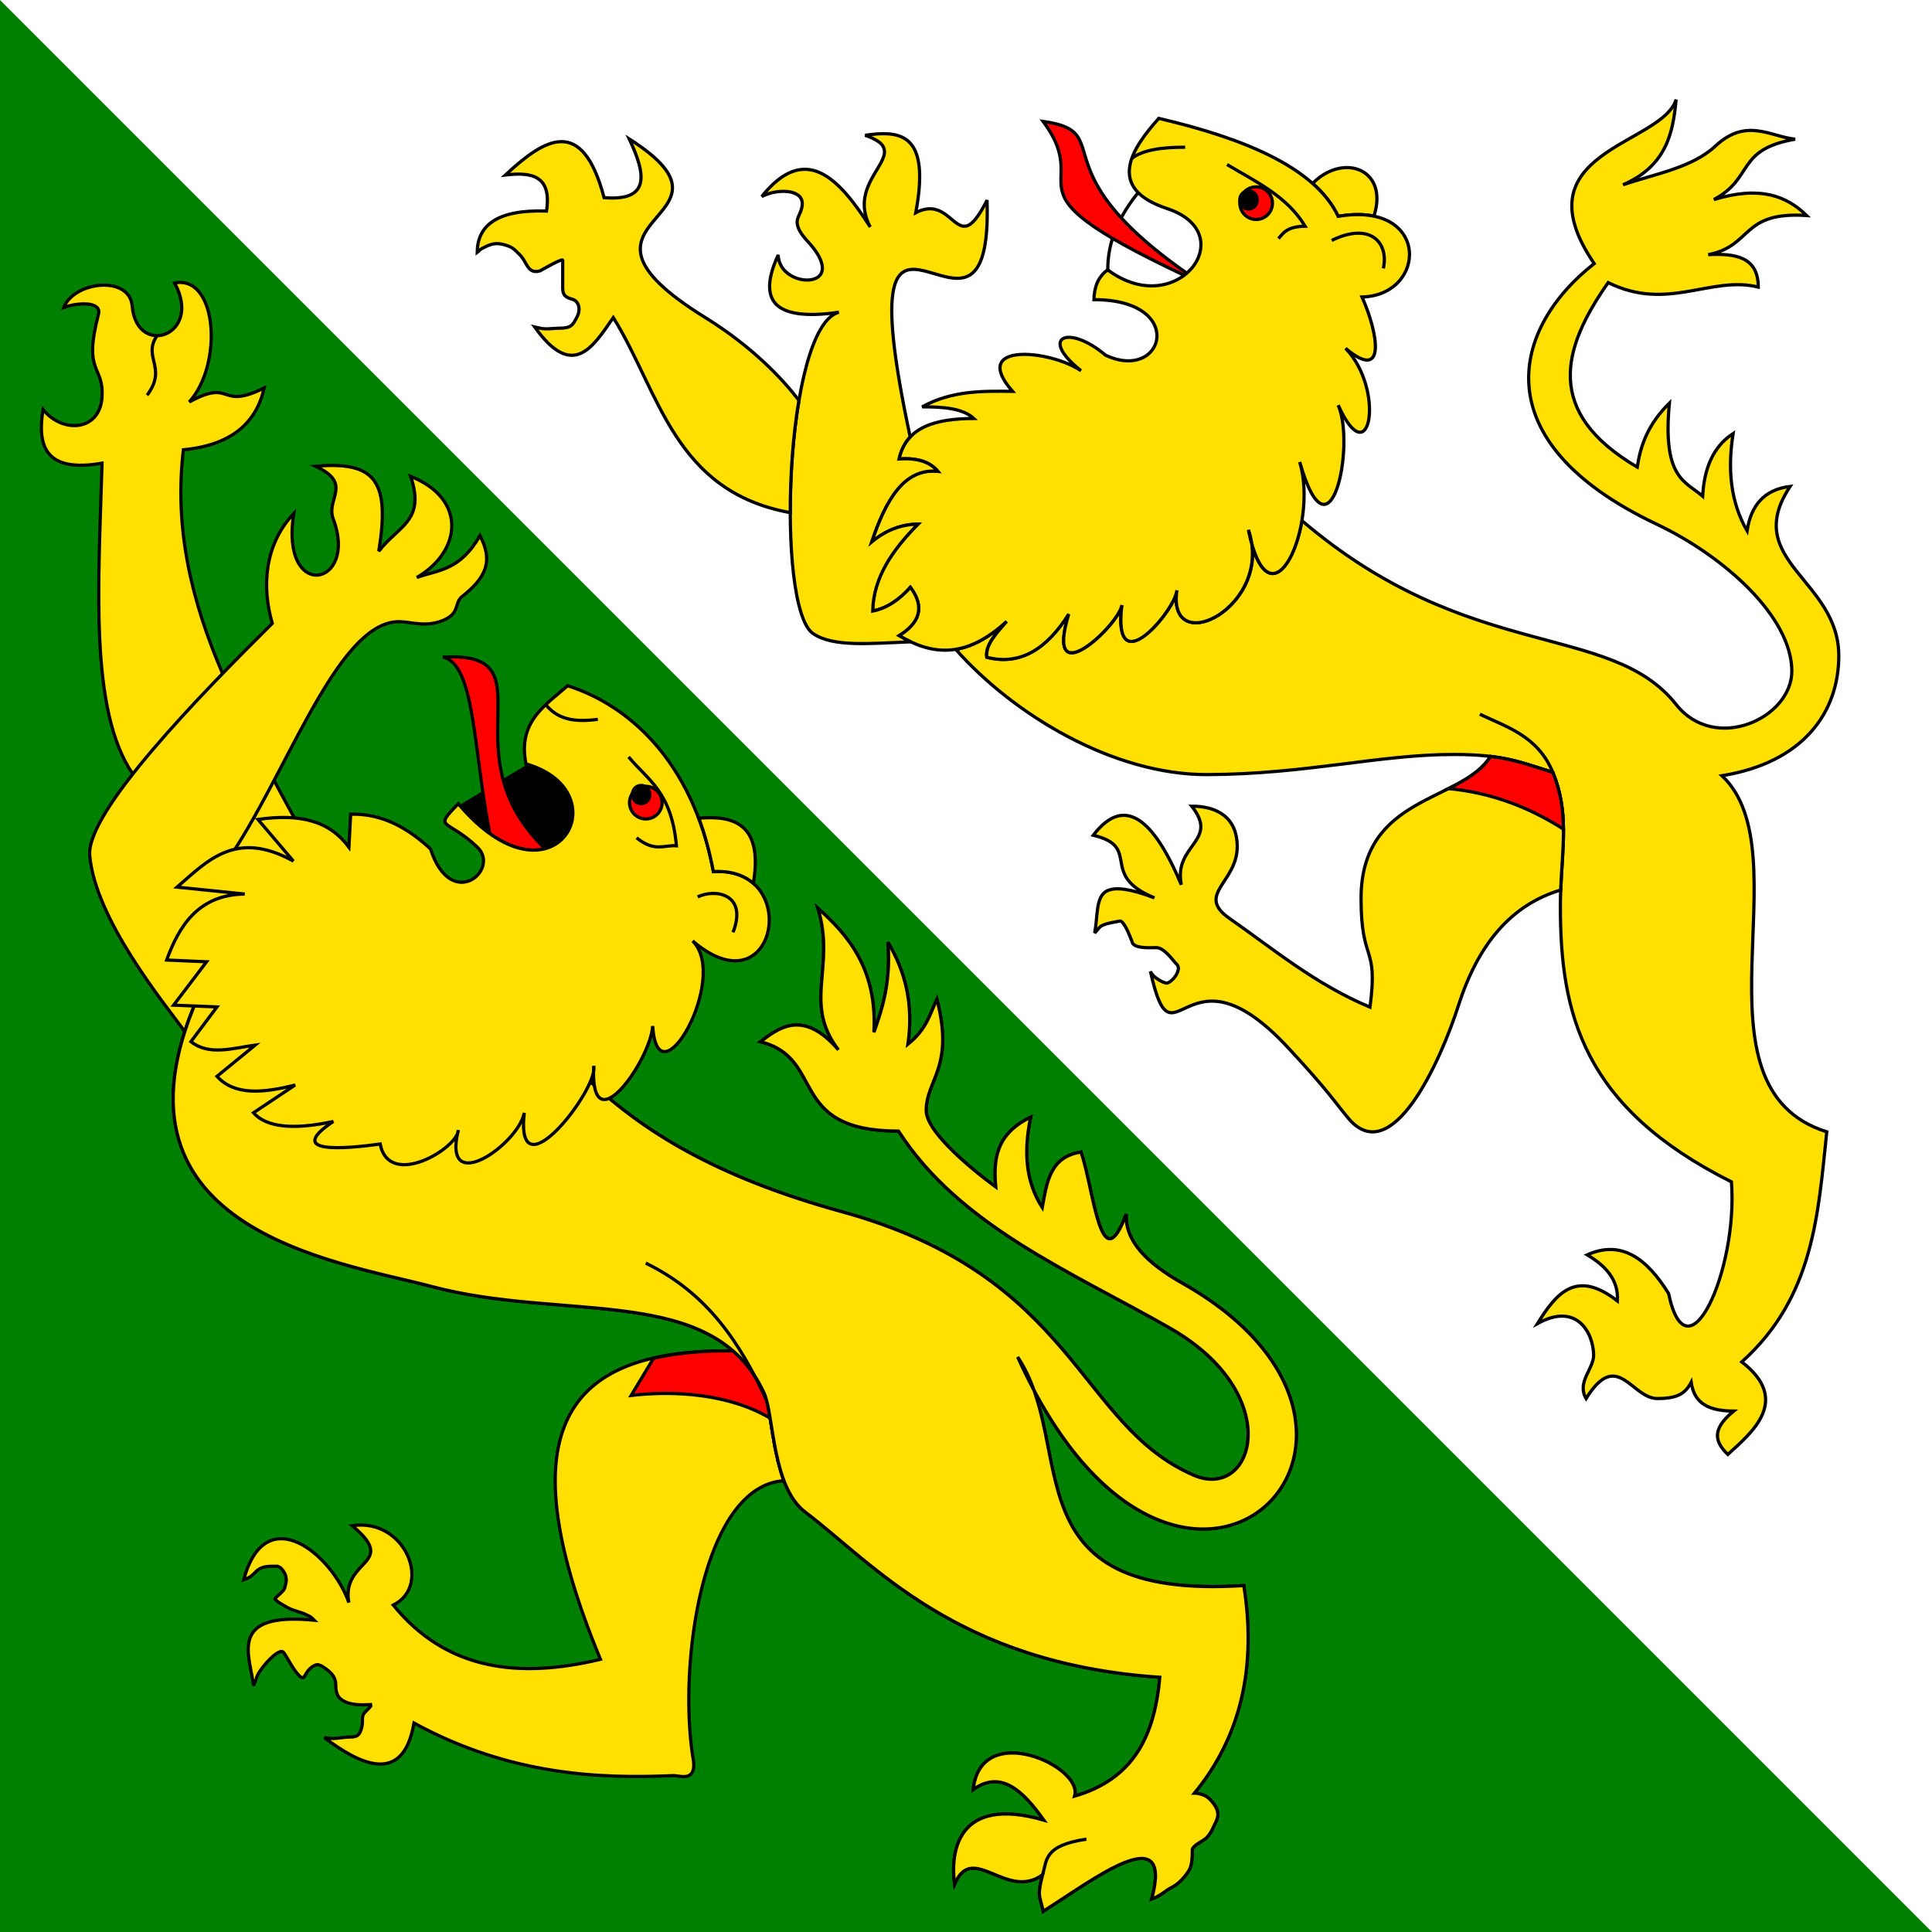
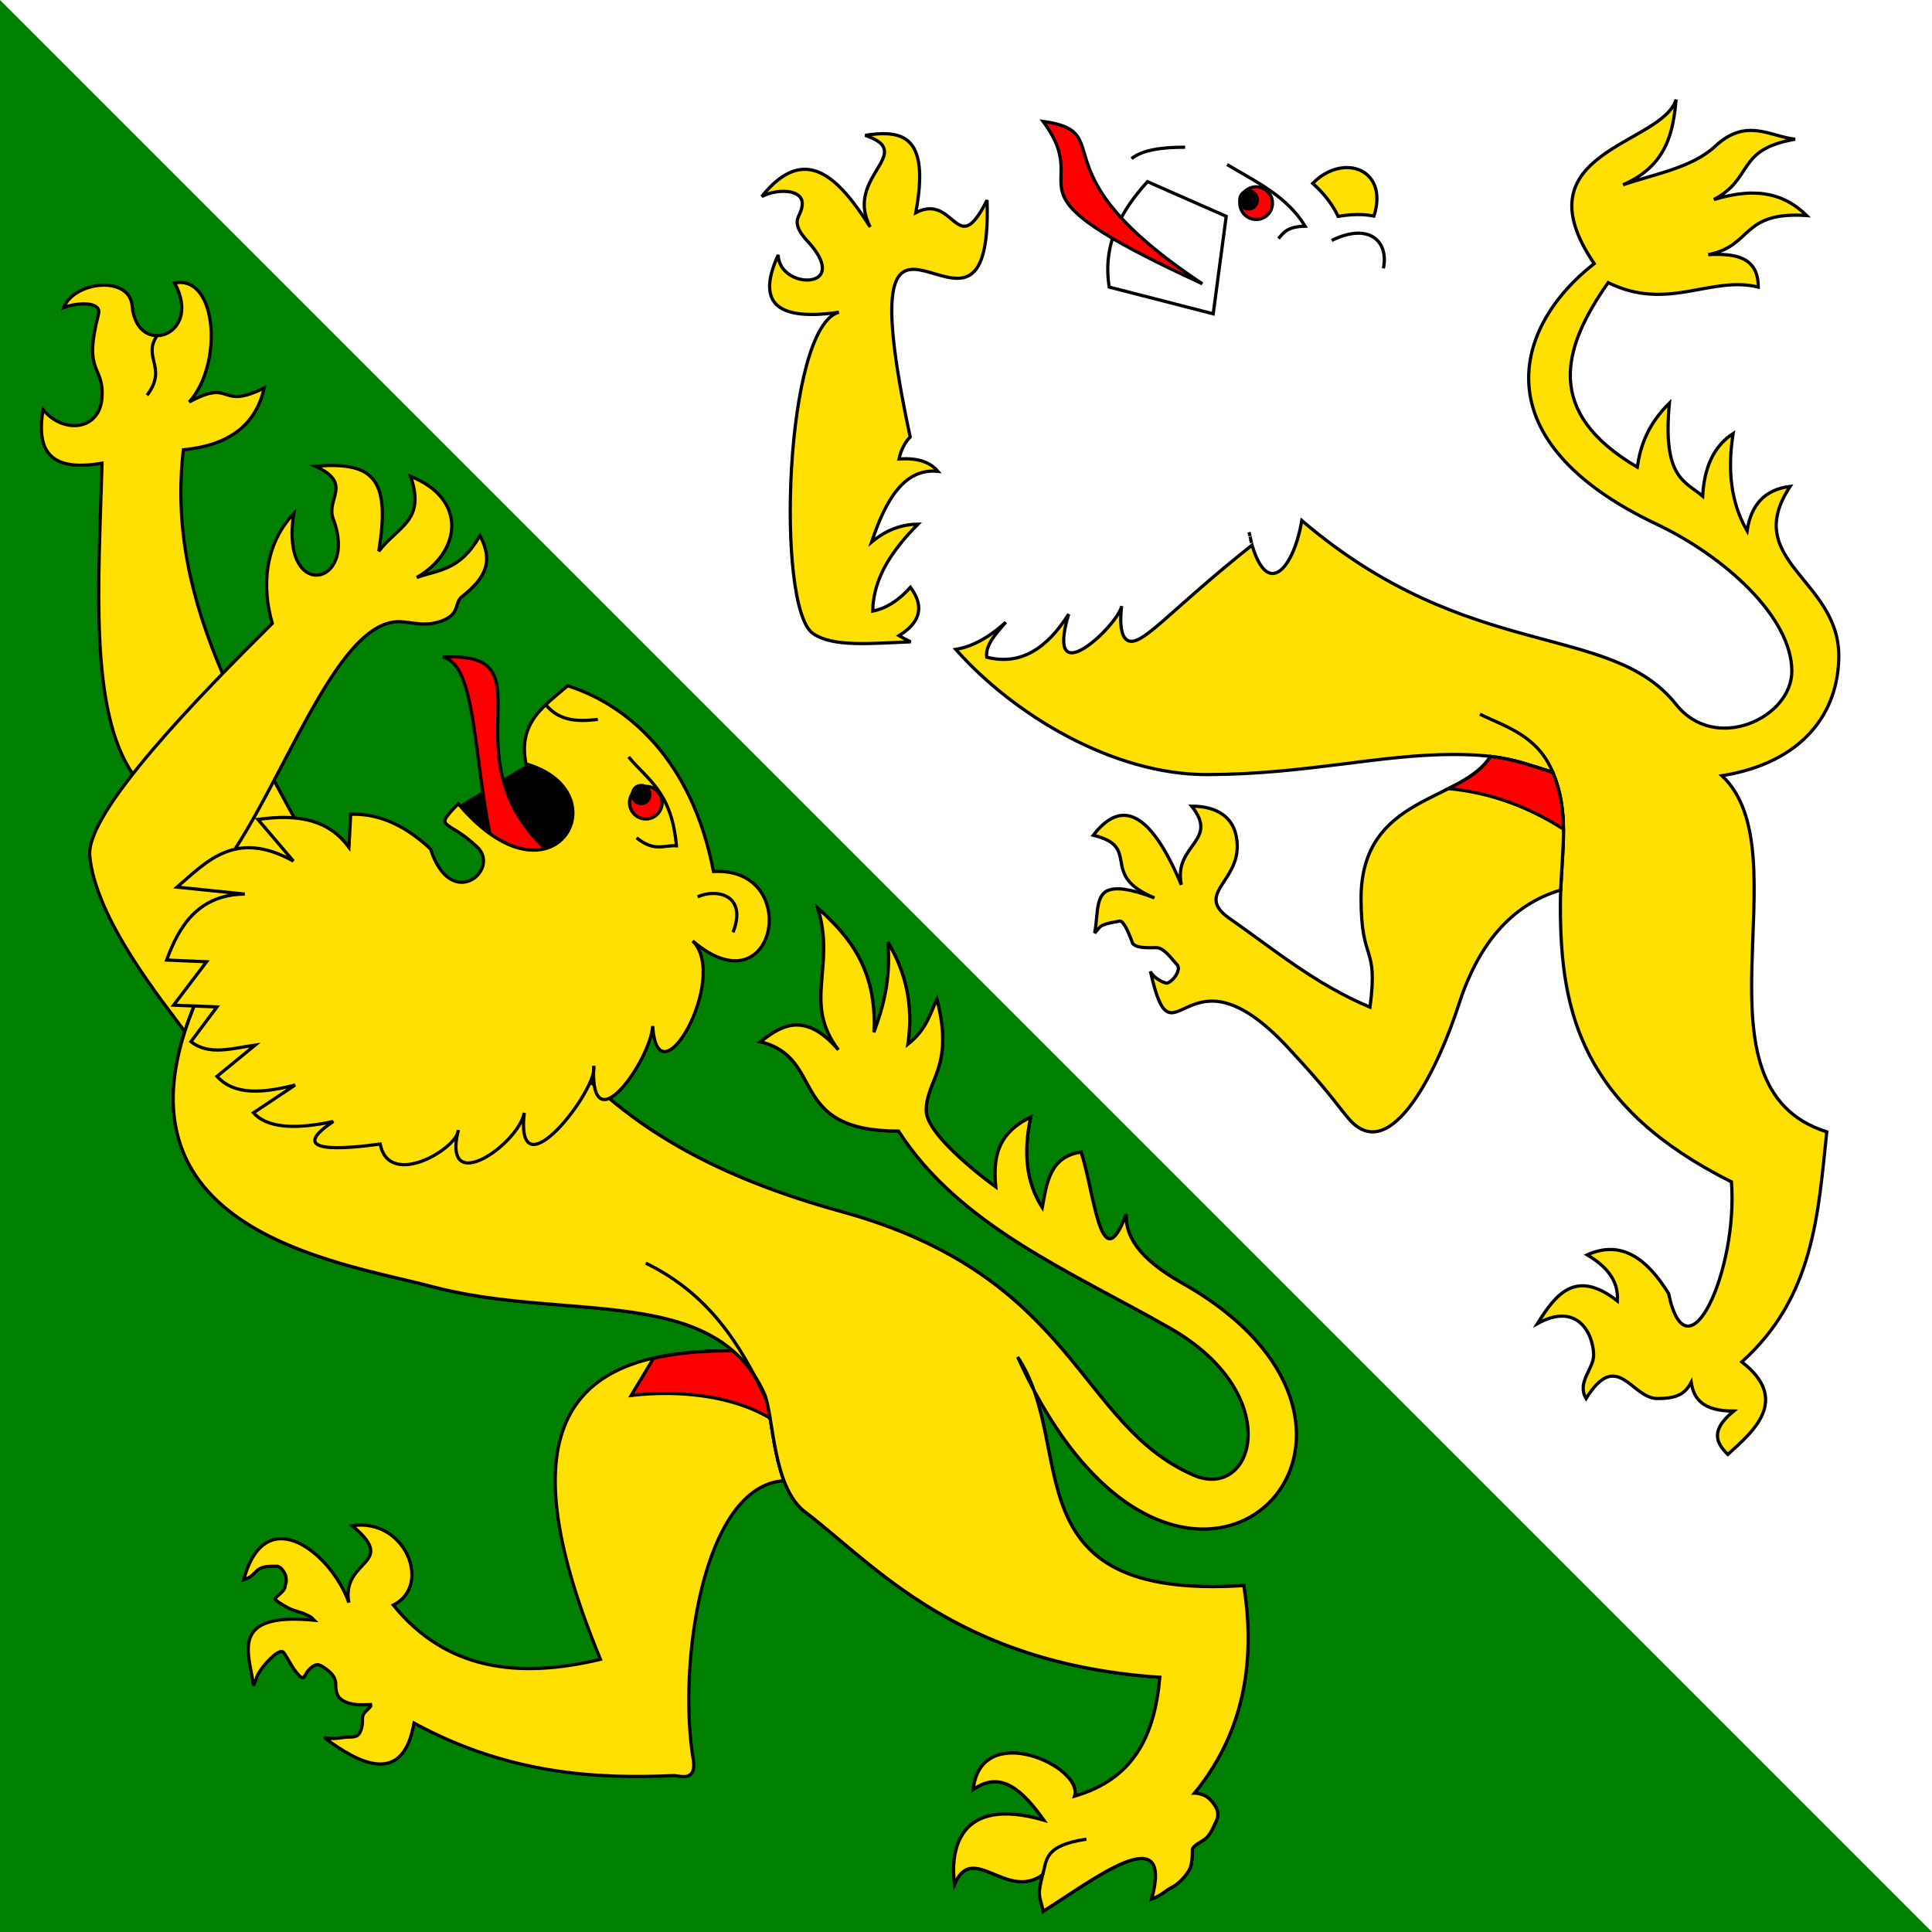
<svg xmlns="http://www.w3.org/2000/svg" xmlns:ns1="http://inkscape.sourceforge.net/DTD/sodipodi-0.dtd" xmlns:ns2="http://www.inkscape.org/namespaces/inkscape" width="600" height="600" id="svg2" ns1:version="0.32" ns2:version="0.43" version="1.0" ns1:docbase="C:\Documents and Settings\David Nelson\Archives\Svg" ns1:docname="Flag_of_Canton_of_Thurgau.svg">
  <defs id="defs4" />
  <ns1:namedview id="base" pagecolor="#ffffff" bordercolor="#666666" borderopacity="1.0" ns2:pageopacity="0.0" ns2:pageshadow="2" ns2:zoom="0.62166667" ns2:cx="300" ns2:cy="300" ns2:document-units="px" ns2:current-layer="layer1" ns2:window-width="756" ns2:window-height="540" ns2:window-x="28" ns2:window-y="30" showguides="true" ns2:guide-bbox="true" />
  <g ns2:label="Layer 1" ns2:groupmode="layer" id="layer1">
    <rect style="opacity:1;color:#000000;fill:#ffffff;fill-opacity:1;fill-rule:nonzero;stroke:none;stroke-width:1;stroke-linecap:square;stroke-linejoin:miter;marker:none;marker-start:none;marker-mid:none;marker-end:none;stroke-miterlimit:4;stroke-dasharray:none;stroke-dashoffset:0;stroke-opacity:1;visibility:visible;display:inline;overflow:visible" id="rect2628" width="600" height="600" x="9.3258734e-015" y="0" />
    <path style="fill:#008000;fill-opacity:1;fill-rule:evenodd;stroke:none;stroke-width:1px;stroke-linecap:butt;stroke-linejoin:miter;stroke-opacity:1" d="M -5.2458038e-015,1.1368684e-013 L -5.2458038e-015,600 L 600,600 L -5.2458038e-015,1.1368684e-013 z " id="path2547" />
    <g id="g2649" transform="scale(2.778,2.778)" style="stroke:#000000;stroke-opacity:1;stroke-width:0.36;stroke-miterlimit:4;stroke-dasharray:none">
      <path id="path2528" d="M 79.656,151.031 C 64.49,151.531 56.056,158.764 67.125,185.5 C 58.012,187.678 49.916,186.758 43.969,179.438 C 48.374,177.233 45.284,169.657 39.375,170.562 C 40.815,171.756 41.375,172.591 41.438,173.25 C 41.444,173.337 41.447,173.45 41.438,173.531 C 41.432,173.572 41.415,173.64 41.406,173.688 C 41.405,173.695 41.408,173.712 41.406,173.719 C 41.007,175.118 38.415,175.972 39,179.156 C 37.151,173.812 29.693,167.546 27.25,176.594 C 27.39,176.538 27.517,176.493 27.656,176.438 C 28.299,176.181 28.52,175.631 29.094,175.344 C 29.634,175.074 30.22,175.094 30.844,175.094 C 30.85,175.094 30.869,175.094 30.875,175.094 C 30.888,175.093 30.924,175.094 30.938,175.094 C 30.944,175.094 30.962,175.094 30.969,175.094 C 30.975,175.094 30.994,175.093 31,175.094 C 31.005,175.095 31.025,175.092 31.031,175.094 C 31.072,175.109 31.125,175.144 31.156,175.156 C 31.213,175.182 31.292,175.214 31.344,175.25 C 31.355,175.261 31.395,175.301 31.406,175.312 C 31.424,175.328 31.452,175.359 31.469,175.375 C 31.692,175.601 31.873,175.938 31.938,176.156 C 31.94,176.164 31.936,176.18 31.938,176.188 C 32.08,176.756 31.968,176.942 31.844,177.438 C 31.844,177.44 31.843,177.466 31.844,177.469 C 31.836,177.491 31.823,177.534 31.812,177.562 C 31.804,177.583 31.79,177.609 31.781,177.625 C 31.776,177.636 31.755,177.677 31.75,177.688 C 31.502,178.062 30.991,178.408 30.781,178.688 C 30.775,178.693 30.756,178.713 30.75,178.719 C 30.75,178.721 30.75,178.748 30.75,178.75 C 30.755,178.761 30.775,178.802 30.781,178.812 C 30.785,178.816 30.81,178.841 30.812,178.844 C 30.819,178.85 30.841,178.872 30.844,178.875 C 31.157,179.195 32.162,179.721 32.281,179.781 C 33.003,180.142 33.591,180.186 34.281,180.531 C 34.463,180.622 34.565,180.666 34.656,180.719 C 34.667,180.724 34.708,180.744 34.719,180.75 C 34.806,180.814 34.928,180.923 35.125,181.125 C 25.475,180.199 27.903,184.932 28.344,188.438 C 28.42,188.224 28.634,187.768 28.688,187.594 C 28.687,187.591 28.688,187.566 28.688,187.562 C 28.688,187.56 28.688,187.538 28.688,187.531 C 28.693,187.521 28.713,187.48 28.719,187.469 C 28.719,187.466 28.719,187.44 28.719,187.438 C 28.724,187.427 28.744,187.386 28.75,187.375 C 29.009,186.698 30.387,185.015 31.219,184.688 C 31.263,184.671 31.328,184.638 31.375,184.625 C 31.388,184.622 31.425,184.626 31.438,184.625 C 31.449,184.625 31.482,184.625 31.5,184.625 C 31.504,184.625 31.528,184.625 31.531,184.625 C 31.542,184.63 31.583,184.65 31.594,184.656 C 31.605,184.661 31.646,184.682 31.656,184.688 C 31.665,184.696 31.684,184.715 31.688,184.719 C 31.692,184.724 31.714,184.744 31.719,184.75 C 32.158,185.335 32.729,186.604 33.438,187.312 C 33.455,187.33 33.483,187.36 33.5,187.375 C 33.54,187.409 33.59,187.444 33.625,187.469 C 33.635,187.475 33.676,187.494 33.688,187.5 C 33.71,187.511 33.734,187.525 33.75,187.531 C 33.761,187.535 33.799,187.557 33.812,187.562 C 33.816,187.564 33.84,187.562 33.844,187.562 C 33.848,187.557 33.871,187.536 33.875,187.531 C 33.878,187.531 33.903,187.531 33.906,187.531 C 33.917,187.526 33.958,187.506 33.969,187.5 C 33.971,187.497 33.997,187.473 34,187.469 C 34.008,187.456 34.024,187.418 34.031,187.406 C 34.134,187.255 34.259,186.996 34.438,186.781 C 34.445,186.77 34.461,186.732 34.469,186.719 C 34.471,186.715 34.497,186.691 34.5,186.688 C 34.652,186.536 34.813,186.405 34.938,186.312 C 35.004,186.265 35.094,186.218 35.156,186.188 C 35.196,186.169 35.265,186.139 35.312,186.125 C 35.32,186.123 35.337,186.126 35.344,186.125 C 35.349,186.124 35.369,186.126 35.375,186.125 C 35.401,186.118 35.442,186.098 35.469,186.094 C 35.472,186.093 35.497,186.094 35.5,186.094 C 35.57,186.1 35.678,186.133 35.75,186.156 C 35.944,186.226 36.165,186.358 36.438,186.562 C 36.93,186.932 37.531,187.436 37.531,188.281 C 37.531,188.936 37.63,189.39 37.875,189.719 C 38.065,189.961 38.357,190.155 38.75,190.312 C 39.756,190.715 41.097,190.547 41.375,190.562 C 41.377,190.563 41.399,190.563 41.406,190.562 C 41.406,190.574 41.406,190.609 41.406,190.625 C 41.412,190.631 41.432,190.651 41.438,190.656 C 41.437,190.659 41.438,190.684 41.438,190.688 C 41.437,190.695 41.437,190.717 41.438,190.719 C 41.438,190.722 41.438,190.747 41.438,190.75 C 41.384,190.829 41.217,191.001 40.812,191.406 C 40.807,191.412 40.787,191.431 40.781,191.438 C 40.747,191.477 40.712,191.53 40.688,191.562 C 40.672,191.584 40.642,191.628 40.625,191.656 C 40.613,191.677 40.601,191.702 40.594,191.719 C 40.592,191.724 40.595,191.745 40.594,191.75 C 40.587,191.777 40.568,191.821 40.562,191.844 C 40.556,191.865 40.537,191.916 40.531,191.938 C 40.491,192.241 40.567,192.607 40.438,193.125 C 40.385,193.335 40.322,193.512 40.25,193.656 C 40.224,193.706 40.186,193.77 40.156,193.812 C 40.105,193.881 40.036,193.951 39.969,194 C 39.948,194.014 39.897,194.05 39.875,194.062 C 39.854,194.071 39.803,194.086 39.781,194.094 C 39.611,194.158 39.398,194.188 39.125,194.188 C 38.346,194.188 37.434,194.442 36.688,194.312 C 36.544,194.288 36.395,194.271 36.25,194.25 C 40.182,197.209 45.059,199.7 46.281,192.625 C 56.932,198.431 66.92,198.869 75.25,198.5 C 75.617,198.484 76.316,198.702 76.844,198.562 C 76.868,198.556 76.914,198.54 76.938,198.531 C 76.984,198.513 77.051,198.463 77.094,198.438 C 77.105,198.432 77.145,198.412 77.156,198.406 C 77.193,198.375 77.251,198.315 77.281,198.281 C 77.306,198.252 77.35,198.193 77.375,198.156 C 77.539,197.867 77.621,197.402 77.5,196.688 C 75.76,186.395 78.454,166.09 87.656,165.531 C 87.646,165.504 87.635,165.465 87.625,165.438 C 87.619,165.421 87.6,165.423 87.594,165.406 C 87.59,165.397 87.597,165.384 87.594,165.375 C 87.584,165.347 87.572,165.309 87.562,165.281 C 87.542,165.224 87.52,165.183 87.5,165.125 C 87.493,165.105 87.475,165.082 87.469,165.062 C 87.466,165.053 87.472,165.041 87.469,165.031 C 87.458,164.998 87.449,164.971 87.438,164.938 C 87.43,164.916 87.413,164.896 87.406,164.875 C 87.4,164.857 87.412,164.831 87.406,164.812 C 87.402,164.801 87.379,164.793 87.375,164.781 C 87.353,164.713 87.334,164.631 87.312,164.562 C 87.309,164.55 87.316,164.543 87.312,164.531 C 87.306,164.511 87.287,164.489 87.281,164.469 C 87.251,164.369 87.247,164.257 87.219,164.156 C 87.212,164.132 87.194,164.118 87.188,164.094 C 87.179,164.065 87.164,164.029 87.156,164 C 87.125,163.886 87.092,163.771 87.062,163.656 C 87.036,163.552 86.994,163.449 86.969,163.344 C 86.964,163.324 86.973,163.301 86.969,163.281 C 86.963,163.256 86.943,163.244 86.938,163.219 C 86.918,163.136 86.925,163.052 86.906,162.969 C 86.904,162.959 86.908,162.947 86.906,162.938 C 86.89,162.867 86.859,162.79 86.844,162.719 C 86.821,162.616 86.803,162.509 86.781,162.406 C 86.75,162.259 86.716,162.116 86.688,161.969 C 86.686,161.959 86.689,161.947 86.688,161.938 C 86.677,161.883 86.636,161.836 86.625,161.781 C 86.619,161.751 86.631,161.717 86.625,161.688 C 86.612,161.617 86.607,161.539 86.594,161.469 C 86.586,161.427 86.57,161.385 86.562,161.344 C 86.555,161.304 86.538,161.258 86.531,161.219 C 86.522,161.167 86.509,161.114 86.5,161.062 C 86.494,161.031 86.506,161.001 86.5,160.969 C 86.486,160.887 86.483,160.8 86.469,160.719 C 86.462,160.679 86.444,160.633 86.438,160.594 C 86.423,160.507 86.389,160.429 86.375,160.344 C 86.37,160.312 86.38,160.281 86.375,160.25 C 86.373,160.24 86.377,160.229 86.375,160.219 C 86.324,159.909 86.266,159.608 86.219,159.312 C 86.217,159.302 86.22,159.291 86.219,159.281 C 86.194,159.13 86.181,158.99 86.156,158.844 C 86.146,158.78 86.135,158.719 86.125,158.656 C 86.123,158.646 86.127,158.635 86.125,158.625 C 86.109,158.529 86.078,158.438 86.062,158.344 C 86.055,158.299 86.039,158.263 86.031,158.219 C 86.03,158.209 86.033,158.197 86.031,158.188 C 86.02,158.123 86.011,158.063 86,158 C 85.995,157.971 86.005,157.935 86,157.906 C 85.991,157.858 85.978,157.828 85.969,157.781 C 85.958,157.725 85.948,157.68 85.938,157.625 C 85.923,157.552 85.921,157.477 85.906,157.406 C 85.902,157.384 85.879,157.366 85.875,157.344 C 85.866,157.299 85.853,157.262 85.844,157.219 C 85.835,157.175 85.822,157.136 85.812,157.094 C 85.801,157.041 85.793,156.989 85.781,156.938 C 85.764,156.862 85.768,156.791 85.75,156.719 C 85.74,156.68 85.729,156.632 85.719,156.594 C 85.68,156.445 85.636,156.319 85.594,156.188 C 85.591,156.18 85.596,156.164 85.594,156.156 C 85.584,156.126 85.573,156.092 85.562,156.062 C 85.546,156.014 85.518,155.983 85.5,155.938 C 85.488,155.905 85.481,155.875 85.469,155.844 C 85.466,155.836 85.472,155.82 85.469,155.812 C 85.46,155.791 85.447,155.771 85.438,155.75 C 85.429,155.73 85.415,155.738 85.406,155.719 C 85.379,155.659 85.34,155.59 85.312,155.531 C 85.293,155.489 85.301,155.448 85.281,155.406 C 85.274,155.392 85.257,155.389 85.25,155.375 C 85.221,155.316 85.186,155.246 85.156,155.188 C 85.147,155.17 85.134,155.143 85.125,155.125 C 85.118,155.111 85.101,155.108 85.094,155.094 C 85.079,155.065 85.077,155.029 85.062,155 C 85.039,154.954 85.024,154.921 85,154.875 C 84.994,154.864 84.974,154.854 84.969,154.844 C 84.963,154.832 84.944,154.824 84.938,154.812 C 84.913,154.766 84.9,154.702 84.875,154.656 C 84.839,154.592 84.818,154.532 84.781,154.469 C 84.77,154.45 84.761,154.425 84.75,154.406 C 84.687,154.297 84.597,154.201 84.531,154.094 C 84.518,154.073 84.513,154.052 84.5,154.031 C 84.49,154.015 84.479,153.985 84.469,153.969 C 84.461,153.957 84.445,153.949 84.438,153.938 C 84.433,153.93 84.442,153.914 84.438,153.906 C 84.423,153.883 84.39,153.867 84.375,153.844 C 84.362,153.823 84.357,153.802 84.344,153.781 C 84.317,153.74 84.277,153.697 84.25,153.656 C 84.23,153.627 84.207,153.591 84.188,153.562 C 84.17,153.537 84.142,153.494 84.125,153.469 C 84.111,153.449 84.108,153.426 84.094,153.406 C 84.083,153.391 84.073,153.359 84.062,153.344 C 84.055,153.333 84.039,153.323 84.031,153.312 C 84.007,153.278 83.994,153.253 83.969,153.219 C 83.935,153.172 83.909,153.14 83.875,153.094 C 83.853,153.063 83.835,153.03 83.812,153 C 83.781,152.958 83.751,152.917 83.719,152.875 C 83.699,152.85 83.676,152.837 83.656,152.812 C 83.614,152.758 83.574,152.71 83.531,152.656 C 83.48,152.593 83.427,152.531 83.375,152.469 C 83.318,152.4 83.246,152.317 83.188,152.25 C 83.157,152.215 83.125,152.16 83.094,152.125 C 83.064,152.092 83.03,152.064 83,152.031 C 82.99,152.02 82.979,152.011 82.969,152 C 82.651,151.655 82.315,151.333 81.969,151.031 C 81.312,151.026 80.666,151.015 80.031,151.031 C 79.911,151.034 79.776,151.027 79.656,151.031 z " style="fill:#ffe000;fill-opacity:1;fill-rule:evenodd;stroke:#000000;stroke-width:0.36;stroke-linecap:butt;stroke-linejoin:miter;stroke-opacity:1;stroke-miterlimit:4;stroke-dasharray:none" />
      <path id="path2524" d="M 80.031,151.031 C 77.51,151.096 75.166,151.361 73.062,151.844 L 70.562,156 C 78.132,155.121 85.106,156.851 88.531,160.469 L 88.469,158.031 L 85,151.125 C 83.279,151.037 81.623,150.99 80.031,151.031 z " style="fill:#ff0000;fill-opacity:1;fill-rule:evenodd;stroke:#000000;stroke-width:0.36;stroke-linecap:butt;stroke-linejoin:miter;stroke-opacity:1;stroke-miterlimit:4;stroke-dasharray:none" />
      <path id="path2549" d="M 59.277,85.458 L 51.506,90.12 L 58.167,99.889 L 67.491,91.453 L 61.719,82.128 L 59.277,85.458 z " style="fill:#000000;fill-opacity:1;fill-rule:evenodd;stroke:#000000;stroke-width:0.36;stroke-linecap:butt;stroke-linejoin:miter;stroke-opacity:1;stroke-miterlimit:4;stroke-dasharray:none" />
      <path id="path1615" d="M 50.094,73.438 C 49.9,73.443 49.707,73.457 49.5,73.469 C 53.108,74.161 52.914,83.833 54.75,93.156 C 54.755,93.16 54.745,93.184 54.75,93.188 C 57.176,94.925 59.325,95.301 60.938,94.875 C 49.94,84.305 61.475,73.12 50.094,73.438 z " style="fill:#ff0000;fill-opacity:1;fill-rule:evenodd;stroke:#000000;stroke-width:0.36;stroke-linecap:butt;stroke-linejoin:miter;stroke-opacity:1;stroke-miterlimit:4;stroke-dasharray:none" />
      <path ns1:nodetypes="ccscssssscccccscccc" id="path2506" d="M 19.781,31.594 C 19.691,31.604 19.625,31.638 19.531,31.656 C 22.712,37.549 15.281,40.027 14.781,34.219 C 14.483,30.746 8.318,31.421 7.125,34.375 C 8.435,33.901 10.18,33.782 10.812,34.344 C 10.838,34.368 10.885,34.411 10.906,34.438 C 10.957,34.506 11.008,34.602 11.031,34.688 C 11.061,34.818 11.044,34.985 11,35.156 C 9.263,41.897 11.613,40.722 11.406,44.375 C 11.19,48.194 7.016,48.515 4.812,45.781 C 4.114,50.016 5.2,52.858 11.406,51.781 C 11.028,65.177 9.957,79.388 14.844,86.531 L 19.795,97.404 L 37.971,100.166 C 37.971,100.166 30.055,87.389 24.875,75.281 C 21.36,67.066 19.473,59.025 20.5,50.281 C 25.813,49.775 28.651,47.329 29.531,43.375 C 24.353,45.924 26.121,42.224 21.156,44.938 C 24.895,40.799 24.321,31.069 19.781,31.594 z " style="fill:#ffe000;fill-opacity:1;fill-rule:evenodd;stroke:#000000;stroke-width:0.36;stroke-linecap:butt;stroke-linejoin:miter;stroke-opacity:1;stroke-miterlimit:4;stroke-dasharray:none" />
      <path id="path2510" d="M 36.156,52.062 C 35.871,52.077 35.587,52.099 35.281,52.125 C 39.504,54.092 36.402,55.757 37.25,58 C 40.132,65.623 31.259,67.341 32.844,57.406 C 29.535,60.899 29.263,65.64 30.438,69.688 C 22.333,77.741 9.597,90.766 10.031,95.656 C 10.662,102.76 18.269,112.054 20.656,115.312 C 21.168,113.721 21.837,112.041 22.688,110.25 L 24,110.594 L 31.719,99.25 L 24.625,97.312 C 31.636,87.968 37.398,69.5 44.594,69.5 C 45.961,69.5 47.585,70.171 49.562,69.344 C 51.457,68.552 50.766,67.388 51.656,66.688 C 54.45,64.49 55.115,62.647 53.656,59.875 C 51.401,63.838 48.972,63.689 46.594,64.562 C 51.578,61.68 52.27,55.795 45.906,53.25 C 47.603,58.254 44.525,58.771 42.344,61.625 C 43.61,53.924 41.961,51.774 36.156,52.062 z " style="fill:#ffe000;fill-opacity:1;fill-rule:evenodd;stroke:#000000;stroke-width:0.36;stroke-linecap:butt;stroke-linejoin:miter;stroke-opacity:1;stroke-miterlimit:4;stroke-dasharray:none" />
      <path ns1:nodetypes="cccssssssccccccccccccssssssscccccccccscccccs" id="path2515" d="M 121.456,205.6 C 116.628,206.331 116.36,207.918 116.55,209.591 M 132.177,143.454 C 162.489,160.566 131.528,191.061 113.765,151.698 C 120.511,161.719 112.613,178.949 139.046,177.254 C 140.504,186.454 138.668,194.19 133.53,200.459 C 133.859,200.459 133.941,200.502 134.248,200.579 C 134.864,200.733 135.239,201.064 135.682,201.655 C 136.163,202.296 136.312,202.906 135.921,203.687 C 135.613,204.304 135.403,204.922 134.845,205.48 C 134.56,205.765 133.291,206.328 133.291,206.795 C 133.291,207.471 133.277,208.493 132.933,209.066 C 132.414,209.931 131.686,210.646 131.02,210.979 C 130.282,211.348 129.832,211.902 128.749,212.294 C 131.242,203.12 122.236,210.132 116.633,213.663 C 116.165,211.695 115.974,211.997 116.55,209.591 C 112.516,212.511 108.73,205.866 106.714,210.635 C 106.221,207.006 107.041,200.686 116.7,203.481 C 114.371,200.203 111.915,197.826 108.8,200.053 C 109.635,192.222 121.16,197.478 120.127,200.798 C 126.674,198.893 129.067,194.173 129.66,187.505 C 106.923,185.974 97.675,174.83 90.006,169.024 C 86.278,166.202 86.53,158.139 85.407,155.703 C 79.74,143.407 63.181,147.808 48.231,143.812 C 37.948,141.063 9.751,137.504 22.697,110.239 L 66.199,121.115 C 71.773,126.251 79.648,131.478 94.097,135.458 C 120.332,142.683 120.459,159.327 133.454,164.922 C 140.22,167.836 143.792,155.881 130.775,148.455 C 119.748,142.163 107.288,137.054 100.449,126.449 C 87.885,126.433 92.4,118.28 85.01,116.459 C 87.018,114.965 89.745,112.731 93.728,117.367 C 89.721,112.09 93.459,108.154 91.437,101.536 C 94.769,104.5 98.078,108.301 97.697,115.397 C 98.734,112.56 99.603,109.553 99.262,105.337 C 101.203,108.585 102.15,112.293 101.497,116.738 C 103.598,115.063 103.947,113.387 104.739,111.711 C 106.714,119.364 103.54,120.666 103.54,124.148 C 103.54,127.13 111.32,132.69 111.32,132.69 C 111.05,129.663 111.31,126.781 115.218,124.894 C 114.44,128.609 114.607,132.054 116.518,135.001 C 117.028,132.23 117.352,129.322 120.849,128.792 C 122.307,133.03 123.04,143.425 125.903,135.722 C 125.758,138.706 128.128,141.169 132.177,143.454 z " style="fill:#ffe000;fill-opacity:1;fill-rule:nonzero;stroke:#000000;stroke-width:0.36;stroke-linecap:butt;stroke-linejoin:miter;stroke-opacity:1;stroke-miterlimit:4;stroke-dasharray:none" />
      <path id="path2542" d="M 132.177,143.454 C 128.128,141.169 125.758,138.706 125.903,135.722 C 123.04,143.425 122.307,133.03 120.849,128.792 C 117.352,129.322 117.028,132.23 116.518,135.001 C 114.607,132.054 114.44,128.609 115.218,124.894 C 111.31,126.781 111.05,129.663 111.32,132.69 C 111.32,132.69 103.54,127.13 103.54,124.148 C 103.54,120.666 106.714,119.364 104.739,111.711 C 103.947,113.387 103.598,115.063 101.497,116.738 C 102.15,112.293 101.203,108.585 99.262,105.337 C 99.603,109.553 98.734,112.56 97.697,115.397 C 98.078,108.301 94.769,104.5 91.437,101.536 C 93.459,108.154 89.721,112.09 93.728,117.367 C 89.745,112.731 87.018,114.965 85.01,116.459 C 92.4,118.28 87.885,126.433 100.449,126.449 C 107.288,137.054 119.748,142.163 130.775,148.455 C 143.792,155.881 140.22,167.836 133.454,164.922 C 120.459,159.327 120.332,142.683 94.097,135.458 C 79.648,131.478 71.773,126.251 66.199,121.115 L 22.697,110.239 C 9.751,137.504 37.948,141.063 48.231,143.812 C 63.181,147.808 79.74,143.407 85.407,155.703 C 86.53,158.139 86.278,166.202 90.006,169.024 C 97.675,174.83 106.923,185.974 129.66,187.505 C 129.067,194.173 126.674,198.893 120.127,200.798 C 121.16,197.478 109.635,192.222 108.8,200.053 C 111.915,197.826 114.371,200.203 116.7,203.481 C 107.041,200.686 106.221,207.006 106.714,210.635 C 108.73,205.866 112.516,212.511 116.55,209.591 C 115.974,211.997 116.165,211.695 116.633,213.663 C 122.236,210.132 131.242,203.12 128.749,212.294 C 129.832,211.902 130.282,211.348 131.02,210.979 C 131.686,210.646 132.414,209.931 132.933,209.066 C 133.277,208.493 133.291,207.471 133.291,206.795 C 133.291,206.328 134.56,205.765 134.845,205.48 C 135.403,204.922 135.613,204.304 135.921,203.687 C 136.312,202.906 136.163,202.296 135.682,201.655 C 135.239,201.064 134.864,200.733 134.248,200.579 C 133.941,200.502 133.859,200.459 133.53,200.459 C 138.668,194.19 140.504,186.454 139.046,177.254 C 112.613,178.949 120.511,161.719 113.765,151.698 C 131.528,191.061 162.489,160.566 132.177,143.454 z " style="fill:#ffe000;fill-opacity:1;fill-rule:nonzero;stroke:#000000;stroke-width:0.36;stroke-linecap:butt;stroke-linejoin:miter;stroke-opacity:1;stroke-miterlimit:4;stroke-dasharray:none" />
      <path id="path2577" d="M 116.55,209.591 C 117.064,207.962 116.628,206.331 121.456,205.6" style="fill:#ffe000;fill-opacity:1;fill-rule:nonzero;stroke:#000000;stroke-width:0.36;stroke-linecap:butt;stroke-linejoin:miter;stroke-opacity:1;stroke-miterlimit:4;stroke-dasharray:none" />
      <path ns1:nodetypes="cccccccccccccccccccccccccsccc" id="path1610" d="M 63.459,76.662 C 70.038,78.747 77.345,84.805 79.761,97.427 C 89.781,96.87 86.782,113.216 77.432,105.189 C 81.59,109.319 73.504,123.589 72.968,114.698 C 72.739,118.502 65.926,128.238 66.37,119.162 C 66.986,121.648 57.55,133.861 58.607,124.402 C 57.99,127.885 49.36,133.965 51.233,126.342 C 51.193,128.343 43.511,132.996 42.5,127.895 C 38.572,128.431 31.754,129.051 37.26,125.372 C 32.72,126.353 29.769,126.008 28.333,124.402 L 32.991,121.297 C 29.475,122.184 26.237,122.514 24.258,120.326 L 28.527,116.833 C 26.015,117.178 23.37,118.055 21.347,116.445 L 24.258,112.564 L 19.406,112.37 L 23.094,107.518 L 18.63,107.324 C 19.942,103.749 22.03,100.006 27.363,99.949 L 19.795,99.173 C 23.211,96.215 26.376,92.712 32.797,96.262 L 28.836,91.605 C 33.614,90.933 36.816,91.762 39.007,94.71 L 39.201,91.022 C 41.95,90.954 44.863,91.877 48.128,94.904 C 50.423,102.013 55.985,97.213 53.368,94.71 C 49.953,91.444 48.358,92.799 51.233,89.858 C 61.891,102.445 69.676,88.53 58.802,85.395 C 57.858,80.701 60.927,78.873 63.459,76.662 z " style="fill:#ffe000;fill-opacity:1;fill-rule:evenodd;stroke:#000000;stroke-width:0.36;stroke-linecap:butt;stroke-linejoin:miter;stroke-opacity:1;stroke-miterlimit:4;stroke-dasharray:none" />
      <path ns1:nodetypes="cc" id="path1613" d="M 77.991,100.268 C 79.948,99.32 83.61,99.911 81.95,104.227" style="fill:none;fill-opacity:0.75;fill-rule:evenodd;stroke:#000000;stroke-width:0.36;stroke-linecap:butt;stroke-linejoin:miter;stroke-opacity:1;stroke-miterlimit:4;stroke-dasharray:none" />
      <path ns1:nodetypes="cc" id="path1617" d="M 66.836,80.419 C 64.667,80.689 62.605,80.636 61.107,78.891" style="fill:none;fill-opacity:0.75;fill-rule:evenodd;stroke:#000000;stroke-width:0.36;stroke-linecap:butt;stroke-linejoin:miter;stroke-opacity:1;stroke-miterlimit:4;stroke-dasharray:none" />
      <path transform="matrix(1.431,0,0,1.431,-31.096,-38.648)" d="M 73.456 89.712 A 1.273 1.273 0 1 1  70.91,89.712 A 1.273 1.273 0 1 1  73.456 89.712 z" ns1:ry="1.2730632" ns1:rx="1.2730632" ns1:cy="89.712135" ns1:cx="72.182678" id="path1619" style="opacity:1;color:#000000;fill:#ff0000;fill-opacity:1;fill-rule:evenodd;stroke:#000000;stroke-width:0.252;stroke-linecap:square;stroke-linejoin:miter;marker:none;marker-start:none;marker-mid:none;marker-end:none;stroke-miterlimit:4;stroke-dasharray:none;stroke-dashoffset:0;stroke-opacity:1;visibility:visible;display:inline;overflow:visible" ns1:type="arc" />
      <path transform="matrix(1.8,0,0,1.8,-57.339,-71.057)" d="M 72.31 88.821 A 0.637 0.637 0 1 1  71.037,88.821 A 0.637 0.637 0 1 1  72.31 88.821 z" ns1:ry="0.63653159" ns1:rx="0.63653159" ns1:cy="88.820992" ns1:cx="71.673454" id="path2494" style="opacity:1;color:#000000;fill:#000000;fill-opacity:1;fill-rule:evenodd;stroke:none;stroke-width:0.2;stroke-linecap:square;stroke-linejoin:miter;marker:none;marker-start:none;marker-mid:none;marker-end:none;stroke-miterlimit:4;stroke-dasharray:none;stroke-dashoffset:0;stroke-opacity:1;visibility:visible;display:inline;overflow:visible" ns1:type="arc" />
      <path ns1:nodetypes="ccc" id="path2496" d="M 70.273,84.62 C 72.396,87.18 75.082,88.503 75.62,94.55 C 74.214,94.45 73.182,95.287 71.164,93.659" style="fill:none;fill-opacity:0.75;fill-rule:evenodd;stroke:#000000;stroke-width:0.36;stroke-linecap:butt;stroke-linejoin:miter;stroke-opacity:1;stroke-miterlimit:4;stroke-dasharray:none" />
-       <path id="path2498" d="M 78.562,91.438 C 78.416,91.447 78.275,91.455 78.125,91.469 C 78.805,93.27 79.333,95.258 79.75,97.438 C 81.727,97.328 83.204,97.861 84.219,98.75 C 85.247,92.565 82.514,91.191 78.562,91.438 z " style="fill:#ffe000;fill-opacity:1;fill-rule:evenodd;stroke:#000000;stroke-width:0.36;stroke-linecap:butt;stroke-linejoin:miter;stroke-opacity:1;stroke-miterlimit:4;stroke-dasharray:none" />
      <path ns1:nodetypes="cc" id="path2508" d="M 17.551,37.532 C 15.896,39.975 18.763,41.094 16.443,44.183" style="fill:none;fill-opacity:0.75;fill-rule:evenodd;stroke:#000000;stroke-width:0.36;stroke-linecap:butt;stroke-linejoin:miter;stroke-opacity:1;stroke-miterlimit:4;stroke-dasharray:none" />
      <path ns1:nodetypes="cc" id="path2522" d="M 72.192,141.209 C 79.228,144.633 82.774,150.279 85.62,156.369" style="fill:none;fill-opacity:0.75;fill-rule:evenodd;stroke:#000000;stroke-width:0.36;stroke-linecap:butt;stroke-linejoin:miter;stroke-opacity:1;stroke-miterlimit:4;stroke-dasharray:none" />
    </g>
    <g id="g2687" transform="scale(2.778,2.778)" style="stroke:#000000;stroke-opacity:1;stroke-width:0.36;stroke-miterlimit:4;stroke-dasharray:none">
-       <path id="path2614" d="M 173.594,86.344 C 175.633,91.34 174.438,95.689 174.438,101.344 C 174.438,113.298 176.924,123.791 193.562,132.125 C 194.312,141.98 188.631,154.576 186.531,144.594 C 184.141,140.76 181.312,138.55 177.438,140.281 C 179.511,141.527 180.965,143.079 180.812,145.438 C 176.186,141.808 173.939,144.642 171.875,147.969 C 176.302,145.507 178.104,149.029 178.156,151.438 C 178.191,153.043 176.235,154.487 177.312,156.344 C 180.813,150.708 182.387,156.344 185.281,156.344 C 187.443,156.344 188.375,155.849 189.062,154.531 C 189.337,156.334 190.302,157.745 193.812,157.75 C 191.151,159.911 191.853,161.313 193.156,162.594 C 195.829,160.166 200.275,156.541 194.719,152.25 C 202.793,145.007 203.247,135.711 204.219,126.531 C 188.308,121.533 201.717,95.371 192.5,86.719 C 201.576,85.254 205.562,79.649 205.562,73.312 C 205.562,64.761 194.603,62.707 200.125,54.375 C 197.218,54.728 195.737,56.508 195.312,59.344 C 193.47,56.163 193.11,52.477 193.75,48.469 C 191.514,49.92 190.511,52.363 190.344,55.469 C 188.371,53.775 185.835,53.464 186.625,45.062 C 184.211,47.443 183.391,49.838 183.031,52.219 C 172.605,46.087 174.607,38.957 179.781,31.594 C 186.446,34.885 191.236,30.783 196.562,32.094 C 196.554,28.726 194.024,28.308 190.969,28.469 C 195.979,27.485 194.581,23.612 201.969,24.094 C 199.744,21.916 196.775,20.728 191.594,22.312 C 196.109,19.925 194.026,16.707 200.688,15.562 C 197.833,15.25 195.223,13.113 191.75,16.344 C 189.17,18.743 185.056,19.432 181.438,20.656 C 186.303,18.556 187.043,14.814 187.375,11.125 C 185.803,16.26 169.627,16.856 178.219,29.469 C 169.149,36.551 165.53,49.274 185.188,58.594 C 192.799,62.203 200.312,68.987 200.312,75.031 C 200.312,80.268 191.735,84.258 187.375,78.75 C 180.011,69.447 164.217,74.17 145.531,58.188 C 144.684,63.306 141.789,67.066 139.969,60.938 C 140.891,68.434 130.817,73.153 131.531,66.281 C 131.099,67.985 128.001,71.901 126.344,71.688 C 125.572,71.563 125.089,70.518 125.375,67.875 C 124.864,69.471 121.254,73.191 119.656,72.969 C 119.589,72.957 119.497,72.933 119.438,72.906 C 119.412,72.894 119.367,72.859 119.344,72.844 C 119.282,72.8 119.205,72.722 119.156,72.656 C 118.787,72.125 118.787,70.897 119.469,68.656 C 117.064,72.462 114.123,74.442 110.312,73.469 C 110.117,72.165 111.299,70.866 112.438,69.562 C 110.437,71.381 108.578,72.31 106.844,72.594 C 113.358,79.948 124.482,86.621 134.938,86.594 C 145.97,86.565 154.159,84.344 162.5,84.344 C 168.246,84.344 170.126,85.291 173.594,86.344 z " style="fill:#ffe000;fill-opacity:1;fill-rule:nonzero;stroke:#000000;stroke-width:0.36;stroke-linecap:butt;stroke-linejoin:miter;stroke-opacity:1;stroke-miterlimit:4;stroke-dasharray:none" />
+       <path id="path2614" d="M 173.594,86.344 C 175.633,91.34 174.438,95.689 174.438,101.344 C 174.438,113.298 176.924,123.791 193.562,132.125 C 194.312,141.98 188.631,154.576 186.531,144.594 C 184.141,140.76 181.312,138.55 177.438,140.281 C 179.511,141.527 180.965,143.079 180.812,145.438 C 176.186,141.808 173.939,144.642 171.875,147.969 C 176.302,145.507 178.104,149.029 178.156,151.438 C 178.191,153.043 176.235,154.487 177.312,156.344 C 180.813,150.708 182.387,156.344 185.281,156.344 C 187.443,156.344 188.375,155.849 189.062,154.531 C 189.337,156.334 190.302,157.745 193.812,157.75 C 191.151,159.911 191.853,161.313 193.156,162.594 C 195.829,160.166 200.275,156.541 194.719,152.25 C 202.793,145.007 203.247,135.711 204.219,126.531 C 188.308,121.533 201.717,95.371 192.5,86.719 C 201.576,85.254 205.562,79.649 205.562,73.312 C 205.562,64.761 194.603,62.707 200.125,54.375 C 197.218,54.728 195.737,56.508 195.312,59.344 C 193.47,56.163 193.11,52.477 193.75,48.469 C 191.514,49.92 190.511,52.363 190.344,55.469 C 188.371,53.775 185.835,53.464 186.625,45.062 C 184.211,47.443 183.391,49.838 183.031,52.219 C 172.605,46.087 174.607,38.957 179.781,31.594 C 186.446,34.885 191.236,30.783 196.562,32.094 C 196.554,28.726 194.024,28.308 190.969,28.469 C 195.979,27.485 194.581,23.612 201.969,24.094 C 199.744,21.916 196.775,20.728 191.594,22.312 C 196.109,19.925 194.026,16.707 200.688,15.562 C 197.833,15.25 195.223,13.113 191.75,16.344 C 189.17,18.743 185.056,19.432 181.438,20.656 C 186.303,18.556 187.043,14.814 187.375,11.125 C 185.803,16.26 169.627,16.856 178.219,29.469 C 169.149,36.551 165.53,49.274 185.188,58.594 C 192.799,62.203 200.312,68.987 200.312,75.031 C 200.312,80.268 191.735,84.258 187.375,78.75 C 180.011,69.447 164.217,74.17 145.531,58.188 C 144.684,63.306 141.789,67.066 139.969,60.938 C 131.099,67.985 128.001,71.901 126.344,71.688 C 125.572,71.563 125.089,70.518 125.375,67.875 C 124.864,69.471 121.254,73.191 119.656,72.969 C 119.589,72.957 119.497,72.933 119.438,72.906 C 119.412,72.894 119.367,72.859 119.344,72.844 C 119.282,72.8 119.205,72.722 119.156,72.656 C 118.787,72.125 118.787,70.897 119.469,68.656 C 117.064,72.462 114.123,74.442 110.312,73.469 C 110.117,72.165 111.299,70.866 112.438,69.562 C 110.437,71.381 108.578,72.31 106.844,72.594 C 113.358,79.948 124.482,86.621 134.938,86.594 C 145.97,86.565 154.159,84.344 162.5,84.344 C 168.246,84.344 170.126,85.291 173.594,86.344 z " style="fill:#ffe000;fill-opacity:1;fill-rule:nonzero;stroke:#000000;stroke-width:0.36;stroke-linecap:butt;stroke-linejoin:miter;stroke-opacity:1;stroke-miterlimit:4;stroke-dasharray:none" />
      <path id="path2596" d="M 165.436,79.844 C 168.415,81.279 171.897,82.247 173.594,86.344" style="fill:none;fill-opacity:1;fill-rule:nonzero;stroke:#000000;stroke-width:0.36;stroke-linecap:butt;stroke-linejoin:miter;stroke-opacity:1;stroke-miterlimit:4;stroke-dasharray:none" />
      <path id="path2565" d="M 150.188,18.75 C 149.044,18.851 147.807,19.423 146.75,20.5 C 147.986,21.595 148.95,22.83 149.594,24.188 C 151.17,23.922 152.503,23.93 153.594,24.156 C 154.76,20.541 152.706,18.528 150.188,18.75 z " style="fill:#ffe000;fill-opacity:1;fill-rule:evenodd;stroke:#000000;stroke-width:0.36;stroke-linecap:butt;stroke-linejoin:miter;stroke-opacity:1;stroke-miterlimit:4;stroke-dasharray:none" />
      <path ns1:nodetypes="ccccc" id="path2575" d="M 128.281,20.308 C 125.231,23.657 123.245,27.386 124.003,32.095 L 135.628,35.082 L 137.081,24.184 L 128.281,20.308 z " style="fill:#ffffff;fill-opacity:1;fill-rule:evenodd;stroke:#000000;stroke-width:0.36;stroke-linecap:butt;stroke-linejoin:miter;stroke-opacity:1;stroke-miterlimit:4;stroke-dasharray:none" />
      <path ns1:nodetypes="ccc" id="path2563" d="M 134.417,31.723 C 110.355,20.653 122.762,21.834 116.609,13.571 C 125.325,14.799 115.279,19.072 134.417,31.723 z " style="fill:#ff0000;fill-opacity:1;fill-rule:evenodd;stroke:#000000;stroke-width:0.36;stroke-linecap:butt;stroke-linejoin:miter;stroke-opacity:1;stroke-miterlimit:4;stroke-dasharray:none" />
-       <path style="fill:#ffe000;fill-opacity:1;fill-rule:evenodd;stroke:#000000;stroke-width:0.36;stroke-linecap:butt;stroke-linejoin:miter;stroke-opacity:1;stroke-miterlimit:4;stroke-dasharray:none" d="M 119.475,68.654 C 116.662,77.908 125.173,69.738 125.418,67.629 C 124.324,76.674 131.415,68.176 131.566,65.99 C 130.452,73.827 142.459,67.776 139.559,59.227 C 141.997,70.969 147.447,58.774 145.297,51.644 C 148.699,63.58 151.554,49.76 149.6,45.292 C 153.188,53.251 154.884,43.539 150.42,38.939 C 155.04,42.836 154.056,37.219 152.265,33.201 C 159.547,33.022 159.946,22.442 149.6,24.184 C 146.941,18.58 138.656,15.367 129.543,13.235 C 126.525,16.587 123.562,21.039 130.477,23.317 C 138.954,26.11 131.595,35.957 123.826,30.164 C 122.641,31.051 122.331,32.229 122.293,33.499 C 132.753,33.487 130.168,42.807 123.593,39.707 C 119.446,36.19 116.063,37.665 120.849,41.44 C 117.316,39.073 108.351,38.244 113.197,43.75 C 109.828,43.717 106.459,43.641 103.09,45.483 C 105.455,45.476 107.642,45.647 108.866,46.782 C 104.704,46.803 101.31,47.654 100.504,51.309 C 102.717,51.15 104.024,51.717 104.832,52.682 C 101.033,52.316 99.007,55.939 97.442,60.599 C 99.166,59.17 100.891,58.617 102.615,58.594 C 99.756,61.48 97.608,64.58 97.548,68.306 C 99.101,68.011 100.498,67.088 101.771,65.667 C 103.441,67.91 102.771,69.652 100.504,71.051 C 104.054,73.176 107.87,73.775 112.539,69.467 C 111.374,70.805 110.122,72.142 110.322,73.479 C 114.132,74.452 117.071,72.46 119.475,68.654 z " id="path2567" ns1:nodetypes="ccccccccccsccccccccccccccccc" />
      <path ns1:nodetypes="cc" id="path2553" d="M 126.501,17.734 C 127.703,16.739 130.028,16.447 132.49,16.46" style="fill:none;fill-opacity:0.75;fill-rule:evenodd;stroke:#000000;stroke-width:0.36;stroke-linecap:butt;stroke-linejoin:miter;stroke-opacity:1;stroke-miterlimit:4;stroke-dasharray:none" />
      <path ns1:nodetypes="cc" id="path2555" d="M 148.874,26.877 C 153.1,24.807 155.282,27.028 154.651,30.002" style="fill:none;fill-opacity:0.75;fill-rule:evenodd;stroke:#000000;stroke-width:0.36;stroke-linecap:butt;stroke-linejoin:miter;stroke-opacity:1;stroke-miterlimit:4;stroke-dasharray:none" />
      <path ns1:type="arc" style="color:#000000;fill:#ff0000;fill-opacity:1;fill-rule:evenodd;stroke:#000000;stroke-width:0.252;stroke-linecap:square;stroke-linejoin:miter;marker:none;marker-start:none;marker-mid:none;marker-end:none;stroke-miterlimit:4;stroke-dasharray:none;stroke-dashoffset:0;stroke-opacity:1;visibility:visible;display:inline;overflow:visible" id="path2557" ns1:cx="72.182678" ns1:cy="89.712135" ns1:rx="1.2730632" ns1:ry="1.2730632" d="M 73.456 89.712 A 1.273 1.273 0 1 1  70.91,89.712 A 1.273 1.273 0 1 1  73.456 89.712 z" transform="matrix(1.431,0,0,1.431,37.135,-105.667)" />
      <path ns1:type="arc" style="color:#000000;fill:#000000;fill-opacity:1;fill-rule:evenodd;stroke:none;stroke-width:0.2;stroke-linecap:square;stroke-linejoin:miter;marker:none;marker-start:none;marker-mid:none;marker-end:none;stroke-miterlimit:4;stroke-dasharray:none;stroke-dashoffset:0;stroke-opacity:1;visibility:visible;display:inline;overflow:visible" id="path2559" ns1:cx="71.673454" ns1:cy="88.820992" ns1:rx="0.63653159" ns1:ry="0.63653159" d="M 72.31 88.821 A 0.637 0.637 0 1 1  71.037,88.821 A 0.637 0.637 0 1 1  72.31 88.821 z" transform="matrix(1.8,0,0,1.8,10.562,-137.525)" />
      <path ns1:nodetypes="ccc" id="path2561" d="M 137.174,18.396 C 140.388,20.314 143.857,21.913 145.905,25.289 C 143.857,25.327 143.496,26.041 142.918,26.668" style="fill:none;fill-opacity:0.75;fill-rule:evenodd;stroke:#000000;stroke-width:0.36;stroke-linecap:butt;stroke-linejoin:miter;stroke-opacity:1;stroke-miterlimit:4;stroke-dasharray:none" />
      <path ns1:nodetypes="ccsssccsssssssssscccsccccccccccsssssssscc" id="path2581" d="M 98.062,14.969 C 97.626,14.997 97.174,15.064 96.719,15.125 C 97.71,15.468 98.318,15.833 98.625,16.219 C 98.688,16.302 98.743,16.414 98.781,16.5 C 98.861,16.691 98.895,16.919 98.875,17.125 C 98.666,18.934 95.197,21.398 97.281,25.375 C 93.74,19.828 90.005,15.934 85.156,21.969 C 86.937,21.053 89.688,21.156 89.688,22.75 C 89.688,23.582 89.225,24.047 89.125,24.656 C 89.112,24.747 89.119,24.87 89.125,24.969 C 89.164,25.448 89.442,26.063 90.281,26.969 C 91.933,28.751 92.178,29.975 91.75,30.656 C 91.734,30.68 91.705,30.727 91.688,30.75 C 91.675,30.765 91.638,30.798 91.625,30.812 C 91.612,30.826 91.576,30.862 91.562,30.875 C 91.548,30.888 91.515,30.925 91.5,30.938 C 91.477,30.956 91.431,30.983 91.406,31 C 90.127,31.851 87.058,30.915 87,28.5 C 85.921,30.836 85.629,32.82 86.75,34 C 87.781,35.054 89.986,35.462 93.781,34.906 C 87.719,36.509 86.692,67.89 90.875,70.812 C 93.111,72.375 97.307,71.928 101.812,71.75 C 101.37,71.542 100.933,71.322 100.5,71.062 C 102.768,69.663 103.452,67.899 101.781,65.656 C 100.509,67.077 99.116,68.017 97.562,68.312 C 97.623,64.586 99.766,61.48 102.625,58.594 C 100.901,58.617 99.162,59.164 97.438,60.594 C 99.002,55.933 101.045,52.322 104.844,52.688 C 104.035,51.723 102.713,51.154 100.5,51.312 C 100.727,50.285 101.154,49.472 101.75,48.844 C 93.902,12.128 111.096,44.926 110.344,22.375 C 109.588,23.882 108.985,24.7 108.469,25.062 C 108.405,25.106 108.312,25.157 108.25,25.188 C 108.206,25.208 108.137,25.236 108.094,25.25 C 108.06,25.26 108.002,25.275 107.969,25.281 C 107.935,25.287 107.877,25.279 107.844,25.281 C 107.811,25.283 107.751,25.283 107.719,25.281 C 107.694,25.279 107.649,25.285 107.625,25.281 C 107.601,25.277 107.555,25.256 107.531,25.25 C 106.246,24.906 105.152,22.326 102.375,23.781 C 103.858,15.848 101.348,14.756 98.062,14.969 z " style="fill:#ffe000;fill-opacity:1;fill-rule:evenodd;stroke:#000000;stroke-width:0.36;stroke-linecap:butt;stroke-linejoin:miter;stroke-opacity:1;stroke-miterlimit:4;stroke-dasharray:none" />
-       <path id="path2586" d="M 70.344,15.531 C 72.188,19.421 72.771,22.533 67.531,22.094 C 65.089,12.857 60.9,15.483 56.5,19.562 C 59.42,19.217 61.713,19.613 61.094,23.594 C 55.497,23.412 53.385,25.226 53.344,28.219 C 53.578,28.043 53.647,27.895 53.938,27.75 C 54.552,27.443 55.208,27.068 56.188,27.312 C 57.259,27.58 57.418,27.793 58.125,28.5 C 58.747,29.122 58.894,30.023 59.531,30.281 C 59.545,30.286 59.58,30.308 59.594,30.312 C 59.636,30.325 59.703,30.337 59.75,30.344 C 59.782,30.348 59.841,30.342 59.875,30.344 C 59.936,30.345 60.026,30.351 60.094,30.344 C 60.173,30.334 60.285,30.304 60.375,30.281 C 60.538,30.195 62.472,29.067 62.844,29.062 C 62.847,29.063 62.872,29.062 62.875,29.062 C 62.878,29.065 62.904,29.09 62.906,29.094 C 62.906,29.434 62.906,30.711 62.906,31.5 C 62.906,32.032 62.88,32.425 62.969,32.719 C 63.081,33.056 63.348,33.29 63.938,33.438 C 64.708,33.63 64.943,34.551 64.531,35.375 C 64.071,36.295 63.883,36.688 62.594,36.688 C 61.92,36.688 61.025,36.85 60.375,36.688 C 60.176,36.638 59.98,36.612 59.781,36.562 C 64.022,42.5 66.255,38.843 68.562,35.5 C 73.746,43.841 75.32,54.93 88.344,57.312 C 88.336,53.132 88.654,48.628 89.312,44.75 C 87.461,42.352 84.144,38.78 78.844,35.5 C 60.334,24.045 84.823,24.772 70.344,15.531 z " style="fill:#ffe000;fill-opacity:1;fill-rule:evenodd;stroke:#000000;stroke-width:0.36;stroke-linecap:butt;stroke-linejoin:miter;stroke-opacity:1;stroke-miterlimit:4;stroke-dasharray:none" />
      <path id="path2604" d="M 139.625,59.5 C 139.659,59.657 139.715,59.79 139.75,59.938 C 139.714,59.793 139.67,59.646 139.625,59.5 z " style="fill:#ffe000;fill-opacity:1;fill-rule:nonzero;stroke:#000000;stroke-width:0.36;stroke-linecap:butt;stroke-linejoin:miter;stroke-opacity:1;stroke-miterlimit:4;stroke-dasharray:none" />
      <path id="path2602" d="M 139.75,60 C 139.807,60.237 139.846,60.473 139.906,60.688 C 139.87,60.45 139.809,60.243 139.75,60 z " style="fill:#ffe000;fill-opacity:1;fill-rule:nonzero;stroke:#000000;stroke-width:0.36;stroke-linecap:butt;stroke-linejoin:miter;stroke-opacity:1;stroke-miterlimit:4;stroke-dasharray:none" />
      <path id="path2600" d="M 125.406,67.75 C 125.4,67.777 125.384,67.815 125.375,67.844 C 125.379,67.811 125.402,67.783 125.406,67.75 z " style="fill:#ffe000;fill-opacity:1;fill-rule:nonzero;stroke:#000000;stroke-width:0.36;stroke-linecap:butt;stroke-linejoin:miter;stroke-opacity:1;stroke-miterlimit:4;stroke-dasharray:none" />
      <path id="path2618" d="M 166.625,84.562 C 163.452,89.723 152.156,88.828 152.156,100.438 C 152.156,107.827 154.098,105.441 153.156,112.594 C 146.985,110.005 142.361,106.091 137.469,102.688 C 133.6,99.996 138.312,98.679 138.312,94.656 C 138.312,91.274 135.926,90.114 133.219,90.125 C 136.375,94.065 131.149,94.387 132.062,98.906 C 128.955,91.523 125.699,88.825 122.219,93.375 C 127.748,94.69 122.735,97.791 129.062,100.375 C 126.342,99.34 124.795,99.178 123.906,99.531 C 123.84,99.559 123.747,99.592 123.688,99.625 C 123.663,99.64 123.617,99.672 123.594,99.688 C 122.485,100.454 122.739,102.402 122.375,104.312 C 122.549,104.095 122.732,103.905 122.906,103.688 C 122.912,103.681 122.932,103.663 122.938,103.656 C 122.95,103.643 122.985,103.606 123,103.594 C 123.454,103.234 124.677,103.071 125.188,102.969 C 125.192,102.968 125.214,102.969 125.219,102.969 C 125.223,102.969 125.246,102.968 125.25,102.969 C 125.263,102.972 125.299,102.995 125.312,103 C 125.317,103.002 125.339,102.998 125.344,103 C 125.353,103.005 125.366,103.025 125.375,103.031 C 125.885,103.39 126.497,105.133 126.594,105.375 C 126.596,105.381 126.591,105.401 126.594,105.406 C 126.601,105.422 126.616,105.454 126.625,105.469 C 126.628,105.474 126.653,105.495 126.656,105.5 C 126.663,105.509 126.68,105.522 126.688,105.531 C 127.151,106.053 128.624,105.938 129.281,105.938 C 130.172,105.959 131.09,107.34 131.531,107.781 C 131.537,107.787 131.557,107.807 131.562,107.812 C 131.568,107.818 131.589,107.838 131.594,107.844 C 131.612,107.868 131.641,107.912 131.656,107.938 C 131.67,107.963 131.677,108.004 131.688,108.031 C 131.692,108.045 131.715,108.08 131.719,108.094 C 131.722,108.108 131.716,108.142 131.719,108.156 C 131.725,108.199 131.751,108.269 131.75,108.312 C 131.749,108.327 131.72,108.36 131.719,108.375 C 131.65,108.998 130.969,109.721 130.562,109.875 C 130.534,109.884 130.494,109.903 130.469,109.906 C 130.465,109.907 130.441,109.906 130.438,109.906 C 130.434,109.906 130.41,109.907 130.406,109.906 C 129.948,109.83 129.301,109.44 128.906,109.031 C 128.828,108.947 128.742,108.835 128.688,108.75 C 128.67,108.722 128.639,108.684 128.625,108.656 C 131.216,120.211 132.341,104.593 143.969,117.094 C 148.648,122.124 149.229,123.234 150.75,125.031 C 155.615,130.781 161.065,118.578 163.031,112.438 C 165.235,105.557 168.918,101.164 174.469,99.5 C 174.656,94.712 175.406,90.784 173.594,86.344 C 171.119,85.592 169.464,84.9 166.625,84.562 z M 128.625,108.656 C 128.616,108.638 128.602,108.612 128.594,108.594 C 128.599,108.618 128.62,108.633 128.625,108.656 z " style="fill:#ffe000;fill-opacity:1;fill-rule:evenodd;stroke:#000000;stroke-width:0.36;stroke-linecap:butt;stroke-linejoin:miter;stroke-opacity:1;stroke-miterlimit:4;stroke-dasharray:none" />
      <path id="path2623" d="M 166.625,84.562 C 165.646,86.155 163.893,87.172 161.938,88.156 C 166.741,88.615 170.964,90.255 174.781,92.688 C 174.758,90.587 174.486,88.529 173.594,86.344 C 171.119,85.592 169.464,84.9 166.625,84.562 z " style="fill:#ff0000;fill-opacity:1;fill-rule:evenodd;stroke:#000000;stroke-width:0.36;stroke-linecap:butt;stroke-linejoin:miter;stroke-opacity:1;stroke-miterlimit:4;stroke-dasharray:none" />
    </g>
  </g>
</svg>